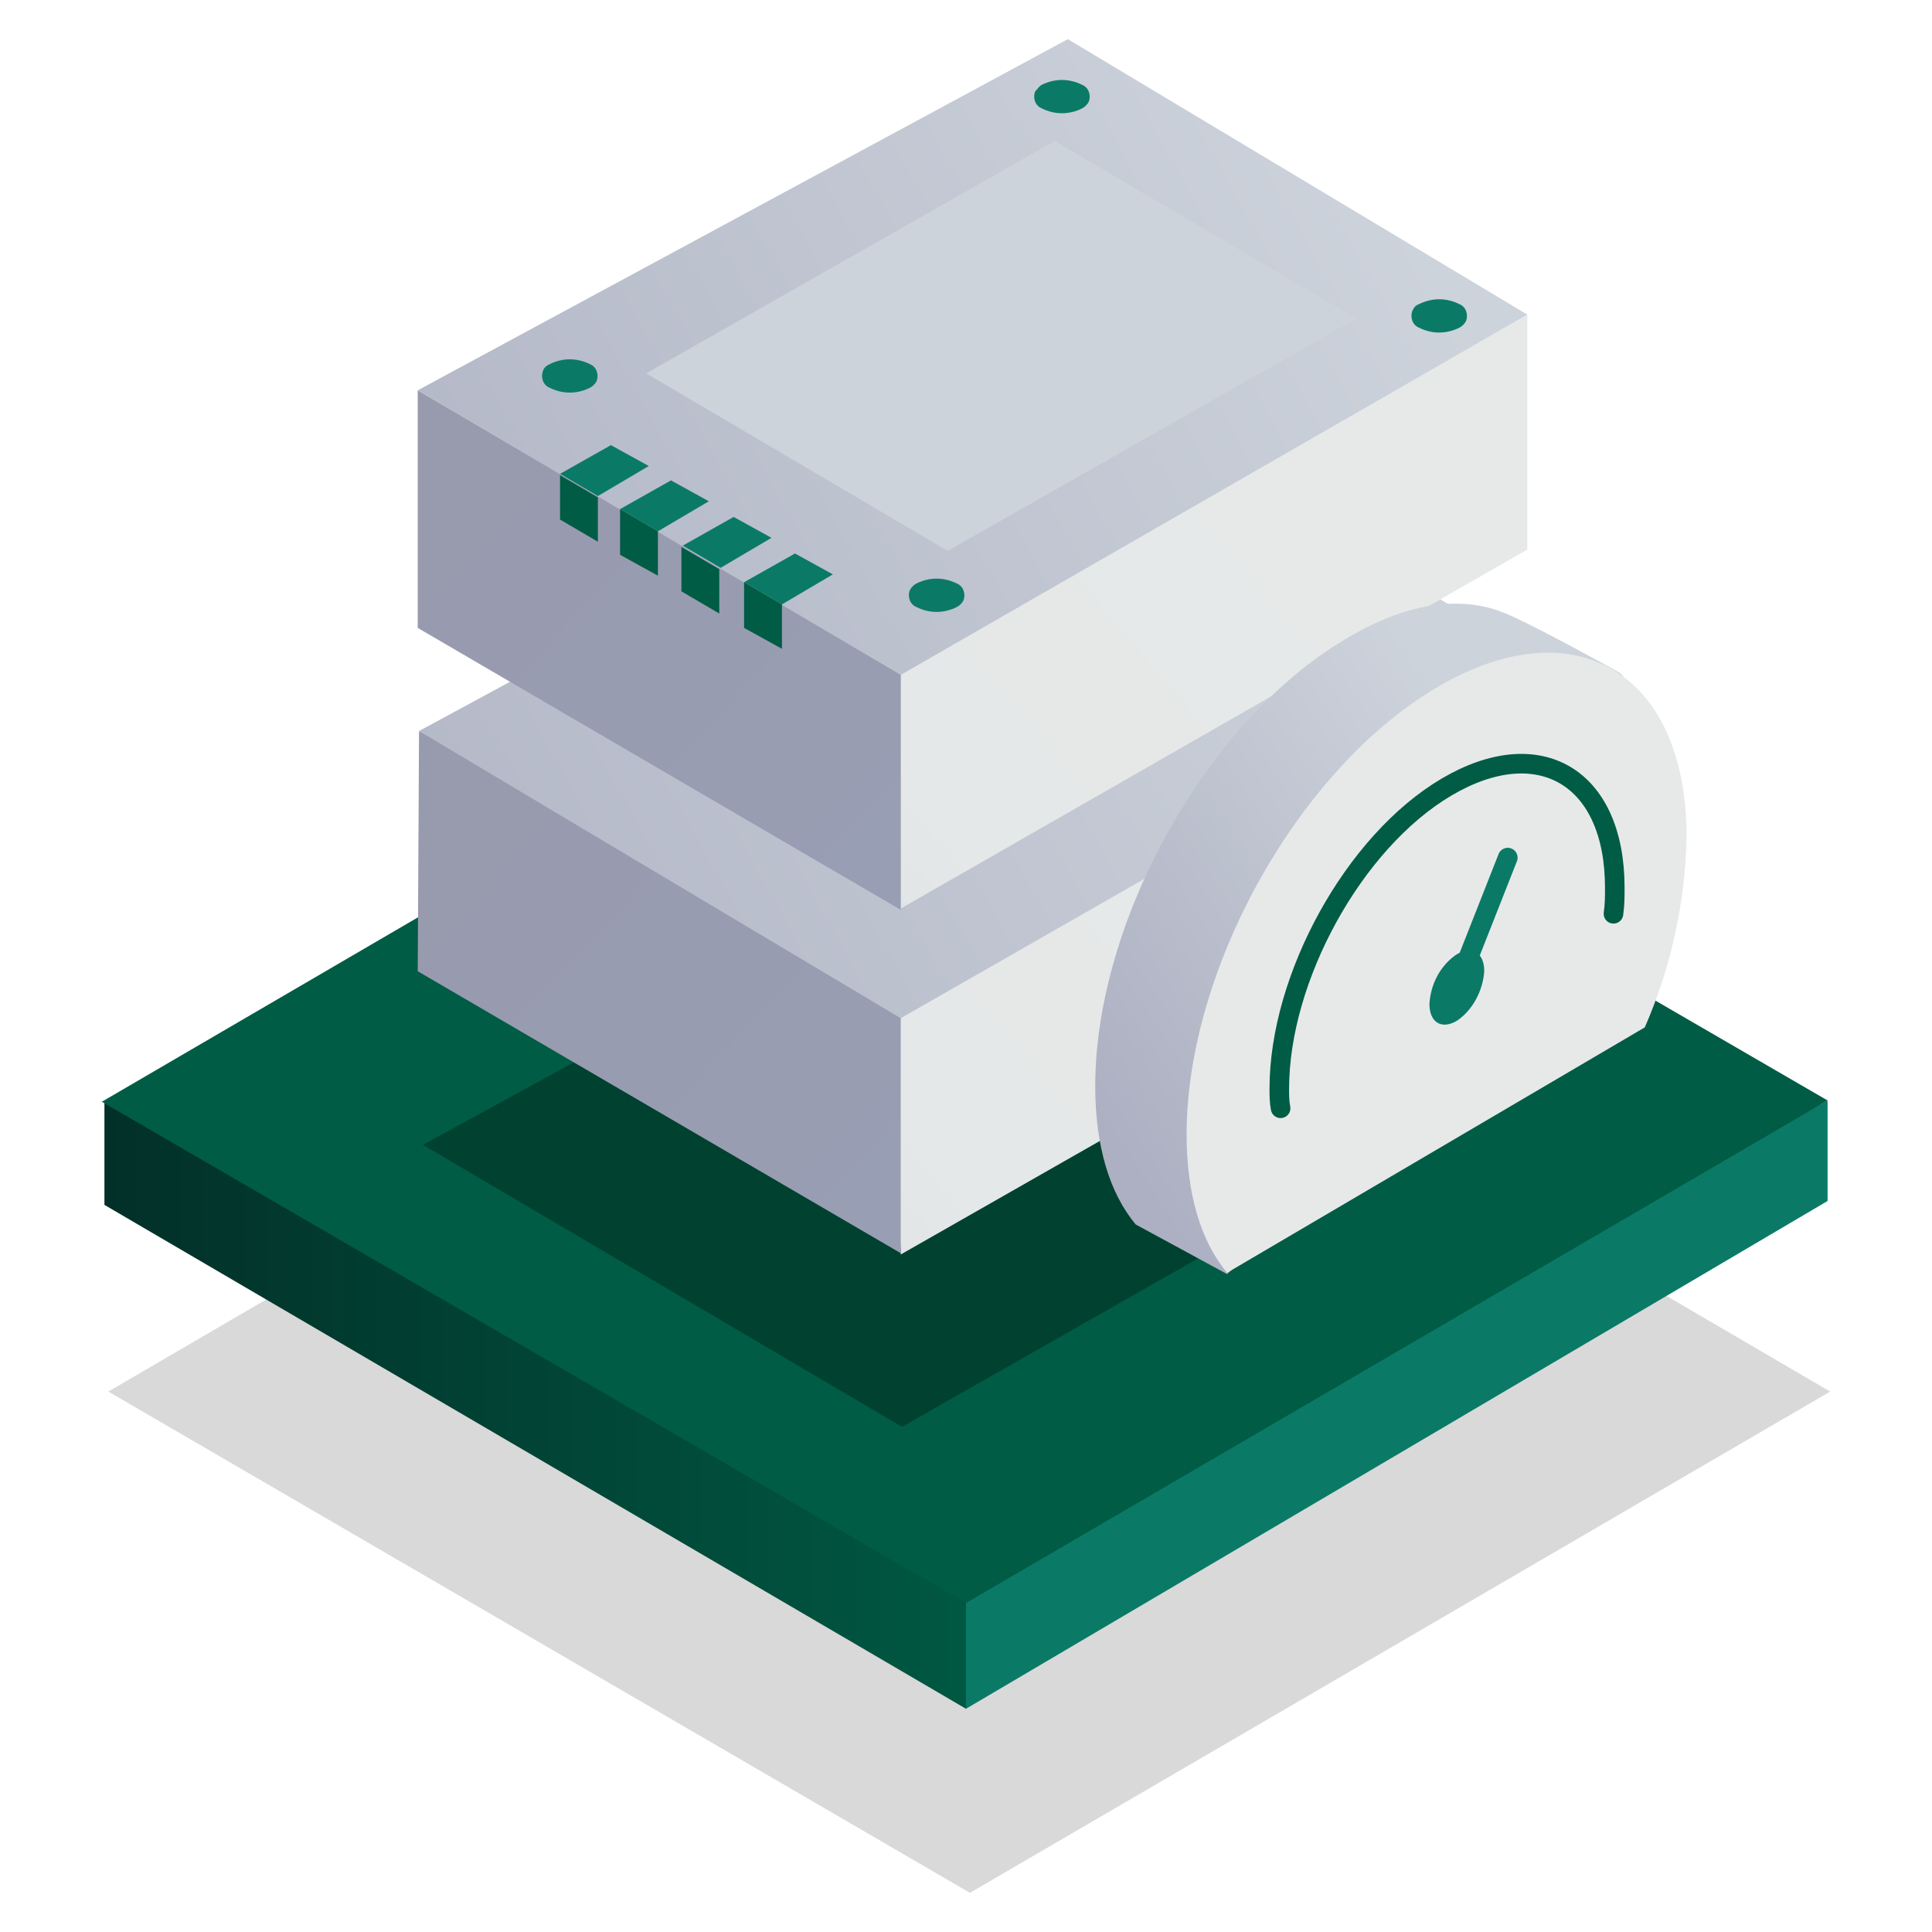
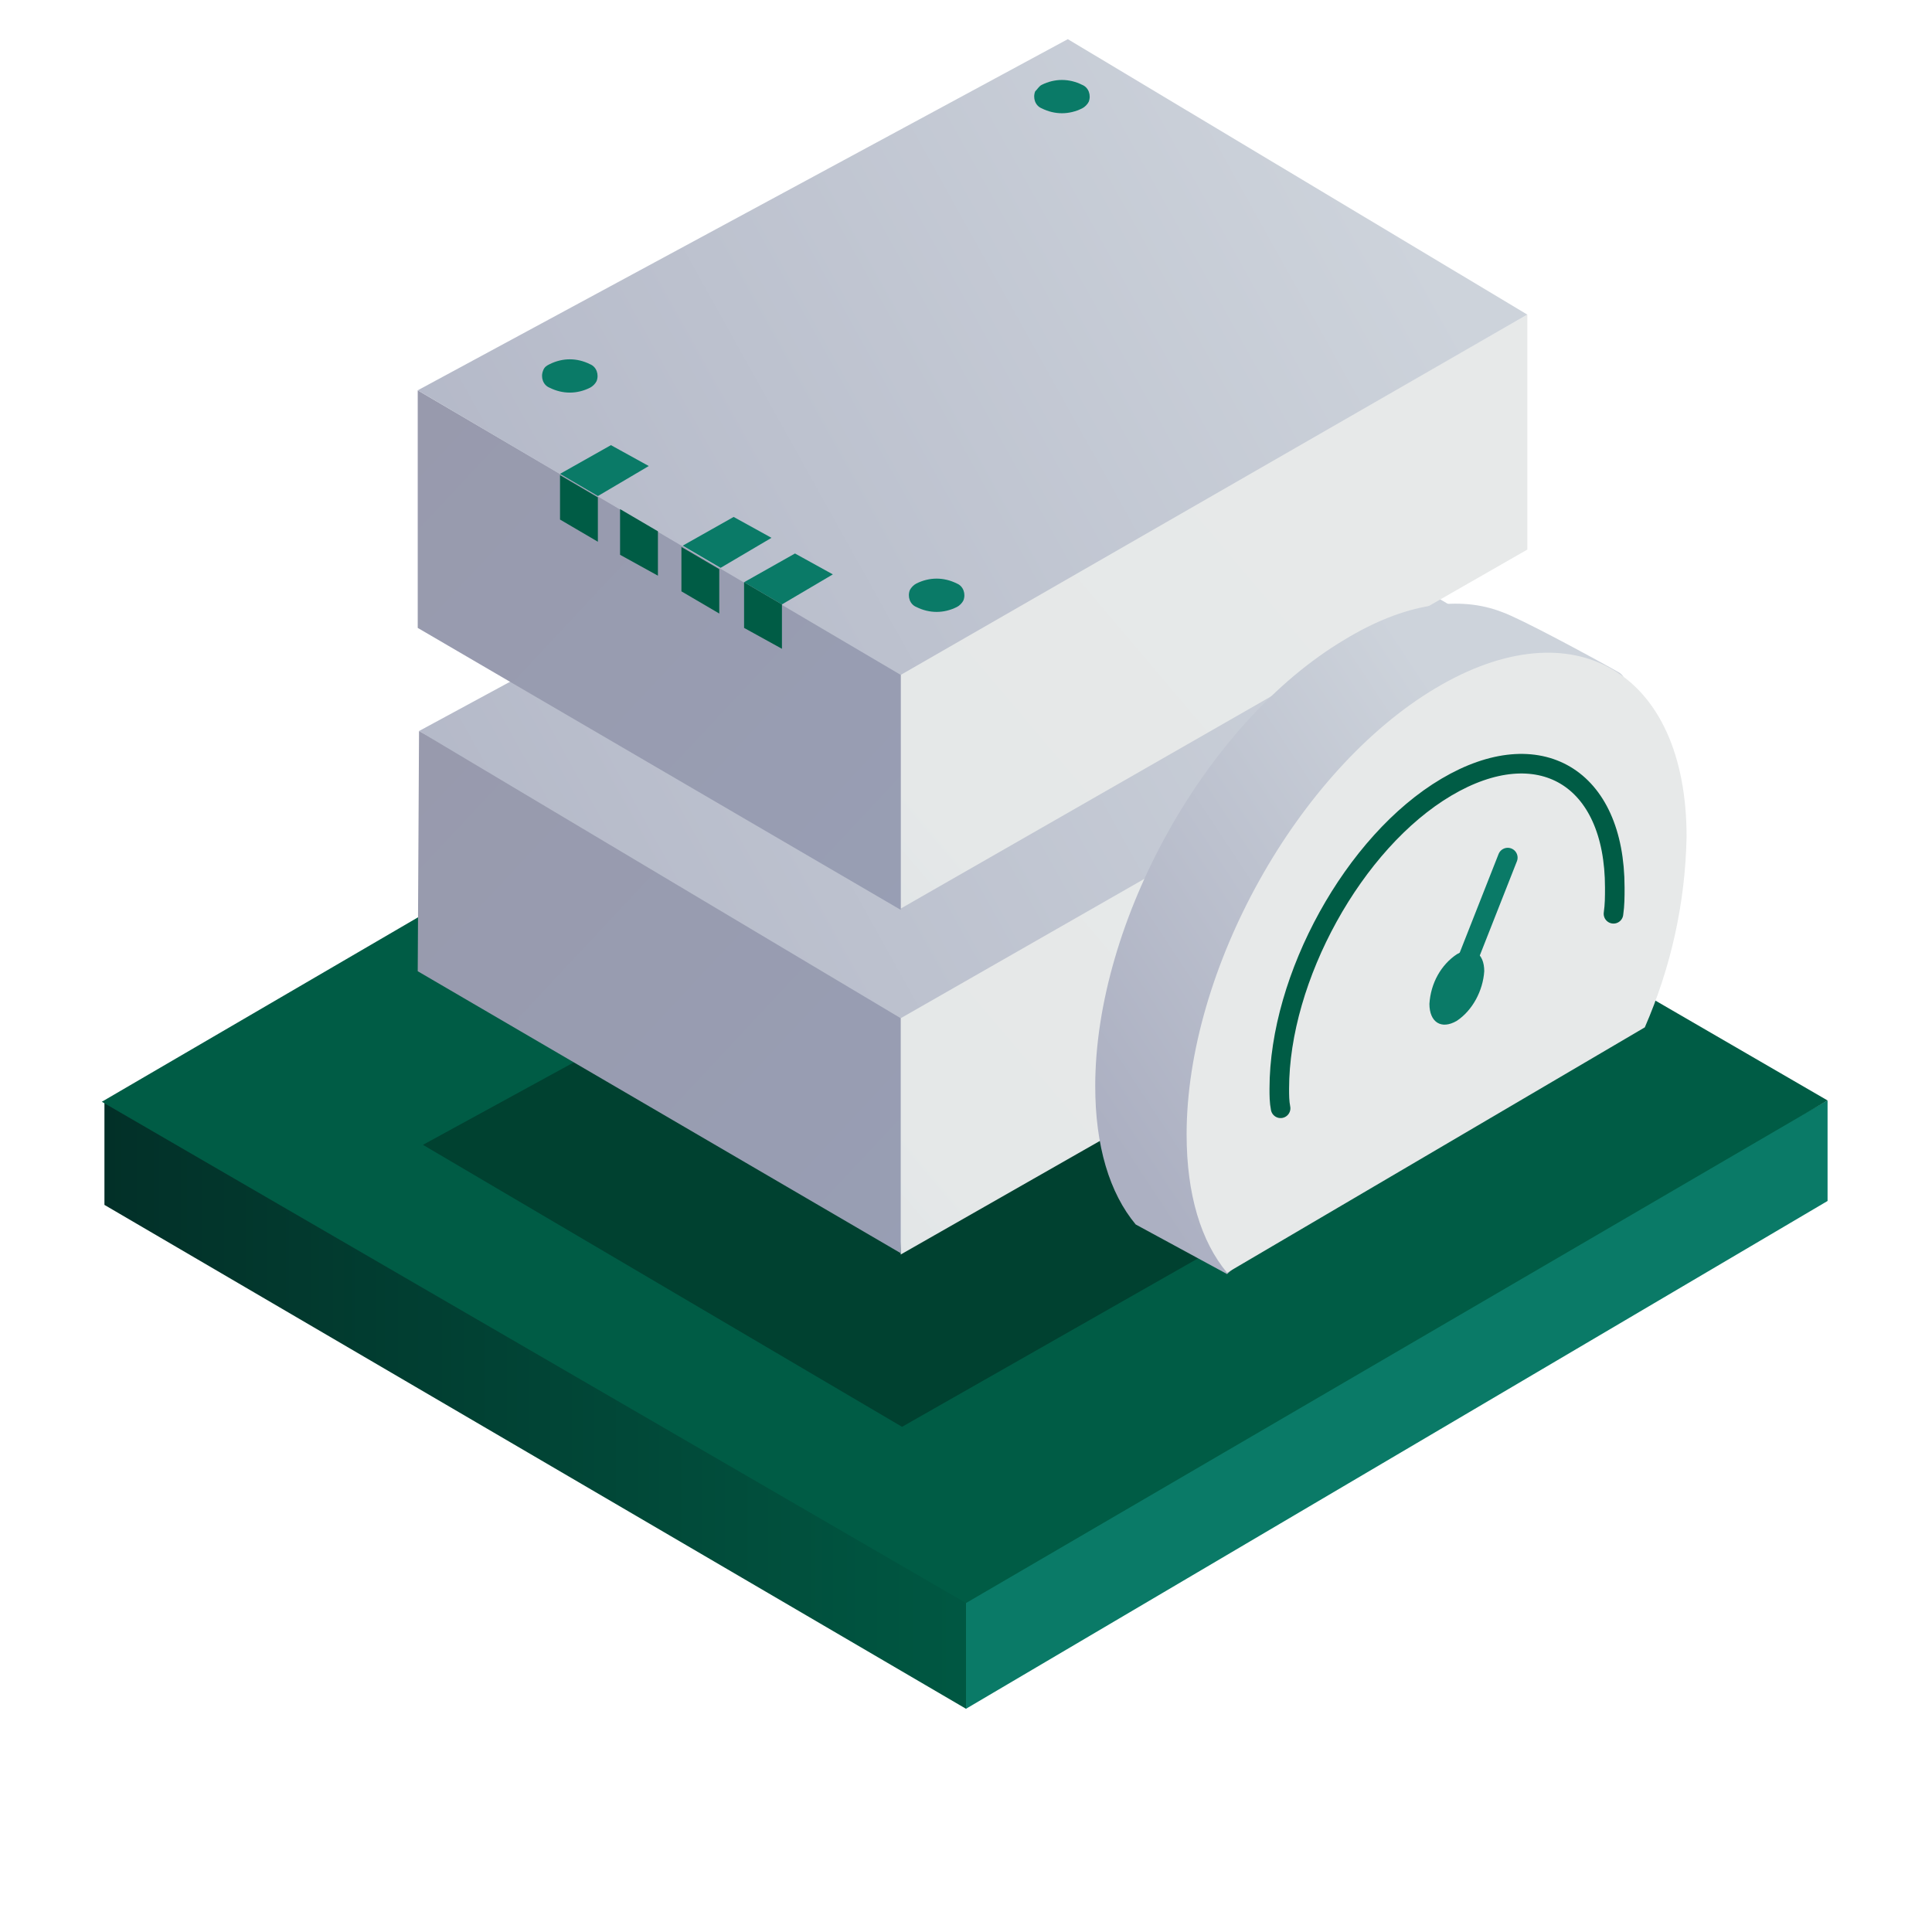
<svg xmlns="http://www.w3.org/2000/svg" version="1.1" id="Warstwa_1" x="0px" y="0px" viewBox="0 0 148 148" style="enable-background:new 0 0 148 148;" xml:space="preserve">
  <style type="text/css">
	.st0{opacity:0.15;fill:url(#SVGID_1_);enable-background:new    ;}
	.st1{fill:url(#SVGID_2_);}
	.st2{fill:url(#SVGID_3_);}
	.st3{fill:url(#SVGID_4_);}
	.st4{opacity:0.3;fill-rule:evenodd;clip-rule:evenodd;fill:url(#Prostokąt_1_1_);enable-background:new    ;}
	.st5{fill-rule:evenodd;clip-rule:evenodd;fill:url(#Prostokąt_1-2_1_);}
	.st6{fill-rule:evenodd;clip-rule:evenodd;fill:url(#Prostokąt_1-3_1_);}
	.st7{fill-rule:evenodd;clip-rule:evenodd;fill:url(#Prostokąt_1-4_1_);}
	.st8{fill-rule:evenodd;clip-rule:evenodd;fill:url(#Prostokąt_1-5_1_);}
	.st9{fill-rule:evenodd;clip-rule:evenodd;fill:url(#Prostokąt_1-6_1_);}
	.st10{fill-rule:evenodd;clip-rule:evenodd;fill:url(#Prostokąt_1-7_1_);}
	.st11{fill-rule:evenodd;clip-rule:evenodd;fill:url(#Prostokąt_1-8_1_);}
	.st12{fill-rule:evenodd;clip-rule:evenodd;fill:#0a7a67;}
	.st13{fill:#005C45;}
	.st14{fill-rule:evenodd;clip-rule:evenodd;fill:url(#SVGID_5_);}
	.st15{fill-rule:evenodd;clip-rule:evenodd;fill:url(#SVGID_6_);}
	.st16{fill:none;stroke:url(#SVGID_7_);stroke-width:1.5;stroke-linecap:round;stroke-linejoin:round;}
	.st17{fill:none;stroke:url(#SVGID_8_);stroke-width:1.51;stroke-linecap:round;stroke-linejoin:round;}
</style>
  <linearGradient id="SVGID_1_" gradientUnits="userSpaceOnUse" x1="114.951" y1="1796.649" x2="35.301" y2="1739.009" gradientTransform="matrix(1 0 0 1 0 -1660.66)">
    <stop offset="0" style="stop-color:#000000" />
    <stop offset="1" style="stop-color:#000000" />
  </linearGradient>
-   <polygon class="st0" points="8.3,106.6 74.3,145 140.2,106.6 74.3,68.1 " />
  <linearGradient id="SVGID_2_" gradientUnits="userSpaceOnUse" x1="81.34" y1="1768.26" x2="8" y2="1768.26" gradientTransform="matrix(1 0 0 1 0 -1660.66)">
    <stop offset="0" style="stop-color:#005C45" />
    <stop offset="1" style="stop-color:#023028" />
  </linearGradient>
  <polygon class="st1" points="81.3,114.1 8,84.3 8,92.3 74,130.9 " />
  <linearGradient id="SVGID_3_" gradientUnits="userSpaceOnUse" x1="-133.31" y1="1768.25" x2="-132.15" y2="1768.25" gradientTransform="matrix(1 0 0 1 0 -1660.66)">
    <stop offset="0" style="stop-color:#0a7a67" />
    <stop offset="1" style="stop-color:#0a7a67" />
  </linearGradient>
  <polygon class="st2" points="140,92 140,84.3 74,120.9 74,130.9 " />
  <linearGradient id="SVGID_4_" gradientUnits="userSpaceOnUse" x1="114.652" y1="1774.48" x2="34.865" y2="1716.741" gradientTransform="matrix(1 0 0 1 0 -1660.66)">
    <stop offset="0" style="stop-color:#005C45" />
    <stop offset="1" style="stop-color:#005C45" />
  </linearGradient>
  <polygon class="st3" points="7.8,84.4 74,122.8 140,84.3 73.8,45.9 " />
  <linearGradient id="Prostokąt_1_1_" gradientUnits="userSpaceOnUse" x1="-3994.025" y1="104.475" x2="-3907.735" y2="55.255" gradientTransform="matrix(-1 -1.000000e-02 1.000000e-02 -1 -3890.23 132.9)">
    <stop offset="0" style="stop-color:#000000" />
    <stop offset="1" style="stop-color:#000000" />
  </linearGradient>
  <path id="Prostokąt_1" class="st4" d="M81.8,60.7l-49.4,27l36.7,21.6l48.5-27.6L81.8,60.7z" />
  <linearGradient id="Prostokąt_1-2_1_" gradientUnits="userSpaceOnUse" x1="-3992.353" y1="110.022" x2="-3926.553" y2="53.212" gradientTransform="matrix(-1 -1.000000e-02 1.000000e-02 -1 -3890.23 132.9)">
    <stop offset="0" style="stop-color:#E7E9E9" />
    <stop offset="0.47" style="stop-color:#E5E8E8" />
    <stop offset="0.64" style="stop-color:#DEE2E6" />
    <stop offset="0.76" style="stop-color:#D3D9E2" />
    <stop offset="0.86" style="stop-color:#C2CBDC" />
    <stop offset="0.94" style="stop-color:#ACBAD4" />
    <stop offset="1" style="stop-color:#98AACD" />
  </linearGradient>
  <path id="Prostokąt_1-2" class="st5" d="M68.3,74.6l0.7,21.5l49.1-28l0.1-18L68.3,74.6z" />
  <linearGradient id="Prostokąt_1-3_1_" gradientUnits="userSpaceOnUse" x1="-3920.701" y1="114.721" x2="-3979.536" y2="60.782" gradientTransform="matrix(-1 -1.000000e-02 1.000000e-02 -1 -3890.23 132.9)">
    <stop offset="0" style="stop-color:#989AAD" />
    <stop offset="1" style="stop-color:#98A0B7" />
  </linearGradient>
  <path id="Prostokąt_1-3" class="st6" d="M32.1,56L32,74.4L69,96V75.7L32.1,56z" />
  <linearGradient id="Prostokąt_1-4_1_" gradientUnits="userSpaceOnUse" x1="-3993.773" y1="136.128" x2="-3907.209" y2="86.741" gradientTransform="matrix(-1 -1.000000e-02 1.000000e-02 -1 -3890.23 132.9)">
    <stop offset="0" style="stop-color:#CDD3DB" />
    <stop offset="1" style="stop-color:#ACB0C2" />
  </linearGradient>
  <path id="Prostokąt_1-4" class="st7" d="M81.8,29.1L32.1,56L69,78l48.6-27.8L81.8,29.1z" />
  <linearGradient id="Prostokąt_1-5_1_" gradientUnits="userSpaceOnUse" x1="-3992.357" y1="134.872" x2="-3927.707" y2="79.052" gradientTransform="matrix(-1 -1.000000e-02 1.000000e-02 -1 -3890.23 132.9)">
    <stop offset="0" style="stop-color:#E7E9E9" />
    <stop offset="0.47" style="stop-color:#E5E8E8" />
    <stop offset="0.64" style="stop-color:#DEE2E6" />
    <stop offset="0.76" style="stop-color:#D3D9E2" />
    <stop offset="0.86" style="stop-color:#C2CBDC" />
    <stop offset="0.94" style="stop-color:#ACBAD4" />
    <stop offset="1" style="stop-color:#98AACD" />
  </linearGradient>
  <path id="Prostokąt_1-5" class="st8" d="M69,51.5v18.1l48-27.5V24.1L69,51.5z" />
  <linearGradient id="Prostokąt_1-6_1_" gradientUnits="userSpaceOnUse" x1="-3919.989" y1="140.359" x2="-3978.769" y2="86.479" gradientTransform="matrix(-1 -1.000000e-02 1.000000e-02 -1 -3890.23 132.9)">
    <stop offset="0" style="stop-color:#989AAD" />
    <stop offset="1" style="stop-color:#98A0B7" />
  </linearGradient>
  <path id="Prostokąt_1-6" class="st9" d="M32,29.9v18.2l37,21.6V51.6L32,29.9z" />
  <linearGradient id="Prostokąt_1-7_1_" gradientUnits="userSpaceOnUse" x1="-3992.985" y1="162.051" x2="-3907.037" y2="113.028" gradientTransform="matrix(-1 -1.000000e-02 1.000000e-02 -1 -3890.23 132.9)">
    <stop offset="0" style="stop-color:#CDD3DB" />
    <stop offset="1" style="stop-color:#ACB0C2" />
  </linearGradient>
  <path id="Prostokąt_1-7" class="st10" d="M81.8,3L32,29.9l37,21.8l48-27.6L81.8,3z" />
  <linearGradient id="Prostokąt_1-8_1_" gradientUnits="userSpaceOnUse" x1="-3991.345" y1="162.071" x2="-4045.516" y2="195.601" gradientTransform="matrix(-1 -1.000000e-02 1.000000e-02 -1 -3890.23 132.9)">
    <stop offset="0" style="stop-color:#CDD3DB" />
    <stop offset="0.32" style="stop-color:#C2C7D2" />
    <stop offset="1" style="stop-color:#ACB0C2" />
  </linearGradient>
-   <path id="Prostokąt_1-8" class="st11" d="M80.8,10.8L49.5,28.6l23.1,13.6l31.3-17.8L80.8,10.8z" />
  <path id="Elipsa_820" class="st12" d="M42.1,27.9c1-0.5,2.1-0.5,3.1,0c0.5,0.2,0.7,0.8,0.5,1.3c-0.1,0.2-0.3,0.4-0.5,0.5  c-1,0.5-2.1,0.5-3.1,0c-0.5-0.2-0.7-0.8-0.5-1.3C41.7,28.1,41.9,28,42.1,27.9z" />
  <path id="Elipsa_820-2" class="st12" d="M79.8,6.5c1-0.5,2.1-0.5,3.1,0c0.5,0.2,0.7,0.8,0.5,1.3c-0.1,0.2-0.3,0.4-0.5,0.5  c-1,0.5-2.1,0.5-3.1,0c-0.5-0.2-0.7-0.8-0.5-1.3C79.5,6.8,79.6,6.6,79.8,6.5z" />
-   <path id="Elipsa_820-3" class="st12" d="M108.7,23.3c1-0.5,2.1-0.5,3.1,0c0.5,0.2,0.7,0.8,0.5,1.3c-0.1,0.2-0.3,0.4-0.5,0.5  c-1,0.5-2.1,0.5-3.1,0c-0.5-0.2-0.7-0.8-0.5-1.3C108.3,23.6,108.4,23.4,108.7,23.3z" />
  <path id="Elipsa_820-4" class="st12" d="M70.2,44.7c1-0.5,2.1-0.5,3.1,0c0.5,0.2,0.7,0.8,0.5,1.3c-0.1,0.2-0.3,0.4-0.5,0.5  c-1,0.5-2.1,0.5-3.1,0c-0.5-0.2-0.7-0.8-0.5-1.3C69.8,45,70,44.8,70.2,44.7z" />
  <path id="Prostokąt_1-9" class="st12" d="M60.9,42.4L57,44.6l2.9,1.7l3.9-2.3L60.9,42.4z" />
  <polygon class="st13" points="57,48.1 57,44.6 59.9,46.3 59.9,49.7 " />
  <path id="Prostokąt_1-9_1_" class="st12" d="M56.2,39.6l-3.9,2.2l2.9,1.7l3.9-2.3L56.2,39.6z" />
  <polygon class="st13" points="52.2,45.3 52.2,41.9 55.1,43.6 55.1,47 " />
-   <path id="Prostokąt_1-9_2_" class="st12" d="M51.4,36.8L47.5,39l2.9,1.7l3.9-2.3L51.4,36.8z" />
  <polygon class="st13" points="47.5,42.5 47.5,39 50.4,40.7 50.4,44.1 " />
  <path id="Prostokąt_1-9_3_" class="st12" d="M46.8,34.1l-3.9,2.2l2.9,1.7l3.9-2.3L46.8,34.1z" />
  <polygon class="st13" points="42.9,39.8 42.9,36.4 45.8,38.1 45.8,41.5 " />
  <linearGradient id="SVGID_5_" gradientUnits="userSpaceOnUse" x1="85.508" y1="92.743" x2="41.168" y2="63.493" gradientTransform="matrix(1 0 0 -1 40.15 148)">
    <stop offset="0.22" style="stop-color:#CDD3DB" />
    <stop offset="0.97" style="stop-color:#ACB0C2" />
  </linearGradient>
  <path class="st14" d="M118.9,74.8c2-4.6,3.1-9.5,3.2-14.5c0-2.9,3.8-7.7,1.9-8.8c-2.3-1.3-7.5-4.1-8.9-4.6  c-3.3-1.3-7.5-0.7-12.1,2.1c-10.6,6.3-19.1,21.6-19.1,34.2c0,4.6,1.1,8.2,3.1,10.6l7,3.8L118.9,74.8z" />
  <linearGradient id="SVGID_6_" gradientUnits="userSpaceOnUse" x1="52.73" y1="70.019" x2="126.26" y2="95.309" gradientTransform="matrix(1 0 0 -1 40.15 148)">
    <stop offset="0.64" style="stop-color:#E7E9E9" />
    <stop offset="0.8" style="stop-color:#B1B4C3" />
    <stop offset="0.93" style="stop-color:#8F92AA" />
    <stop offset="0.99" style="stop-color:#8285A1" />
  </linearGradient>
  <path class="st15" d="M126,78.7c2-4.6,3.1-9.5,3.2-14.6c0-12.6-8.6-17.7-19.2-11.4S90.9,74.3,90.9,86.9c0,4.6,1.1,8.2,3.1,10.6  L126,78.7z" />
  <linearGradient id="SVGID_7_" gradientUnits="userSpaceOnUse" x1="97.25" y1="76.283" x2="124.5" y2="76.283" gradientTransform="matrix(1 0 0 -1 0 148)">
    <stop offset="0" style="stop-color:#005C45" />
    <stop offset="1" style="stop-color:#005C45" />
  </linearGradient>
  <path class="st16" d="M123.6,70c0.1-0.7,0.1-1.3,0.1-2c0-8.5-5.8-11.9-12.9-7.7S98,74.9,98,83.4c0,0.5,0,1,0.1,1.5" />
  <linearGradient id="SVGID_8_" gradientUnits="userSpaceOnUse" x1="-2095.585" y1="77.325" x2="-2090.125" y2="77.325" gradientTransform="matrix(1 0 0 -1 2206.38 148)">
    <stop offset="0" style="stop-color:#0a7a67" />
    <stop offset="1" style="stop-color:#0a7a67" />
  </linearGradient>
  <line class="st17" x1="111.6" y1="75.6" x2="115.5" y2="65.7" />
  <path id="Elipsa_1169" class="st12" d="M111.6,73.1c1.2-0.7,2.1-0.1,2.1,1.3c-0.1,1.5-0.9,3-2.1,3.8c-1.2,0.7-2.1,0.1-2.1-1.3  C109.6,75.3,110.4,73.9,111.6,73.1z" />
</svg>